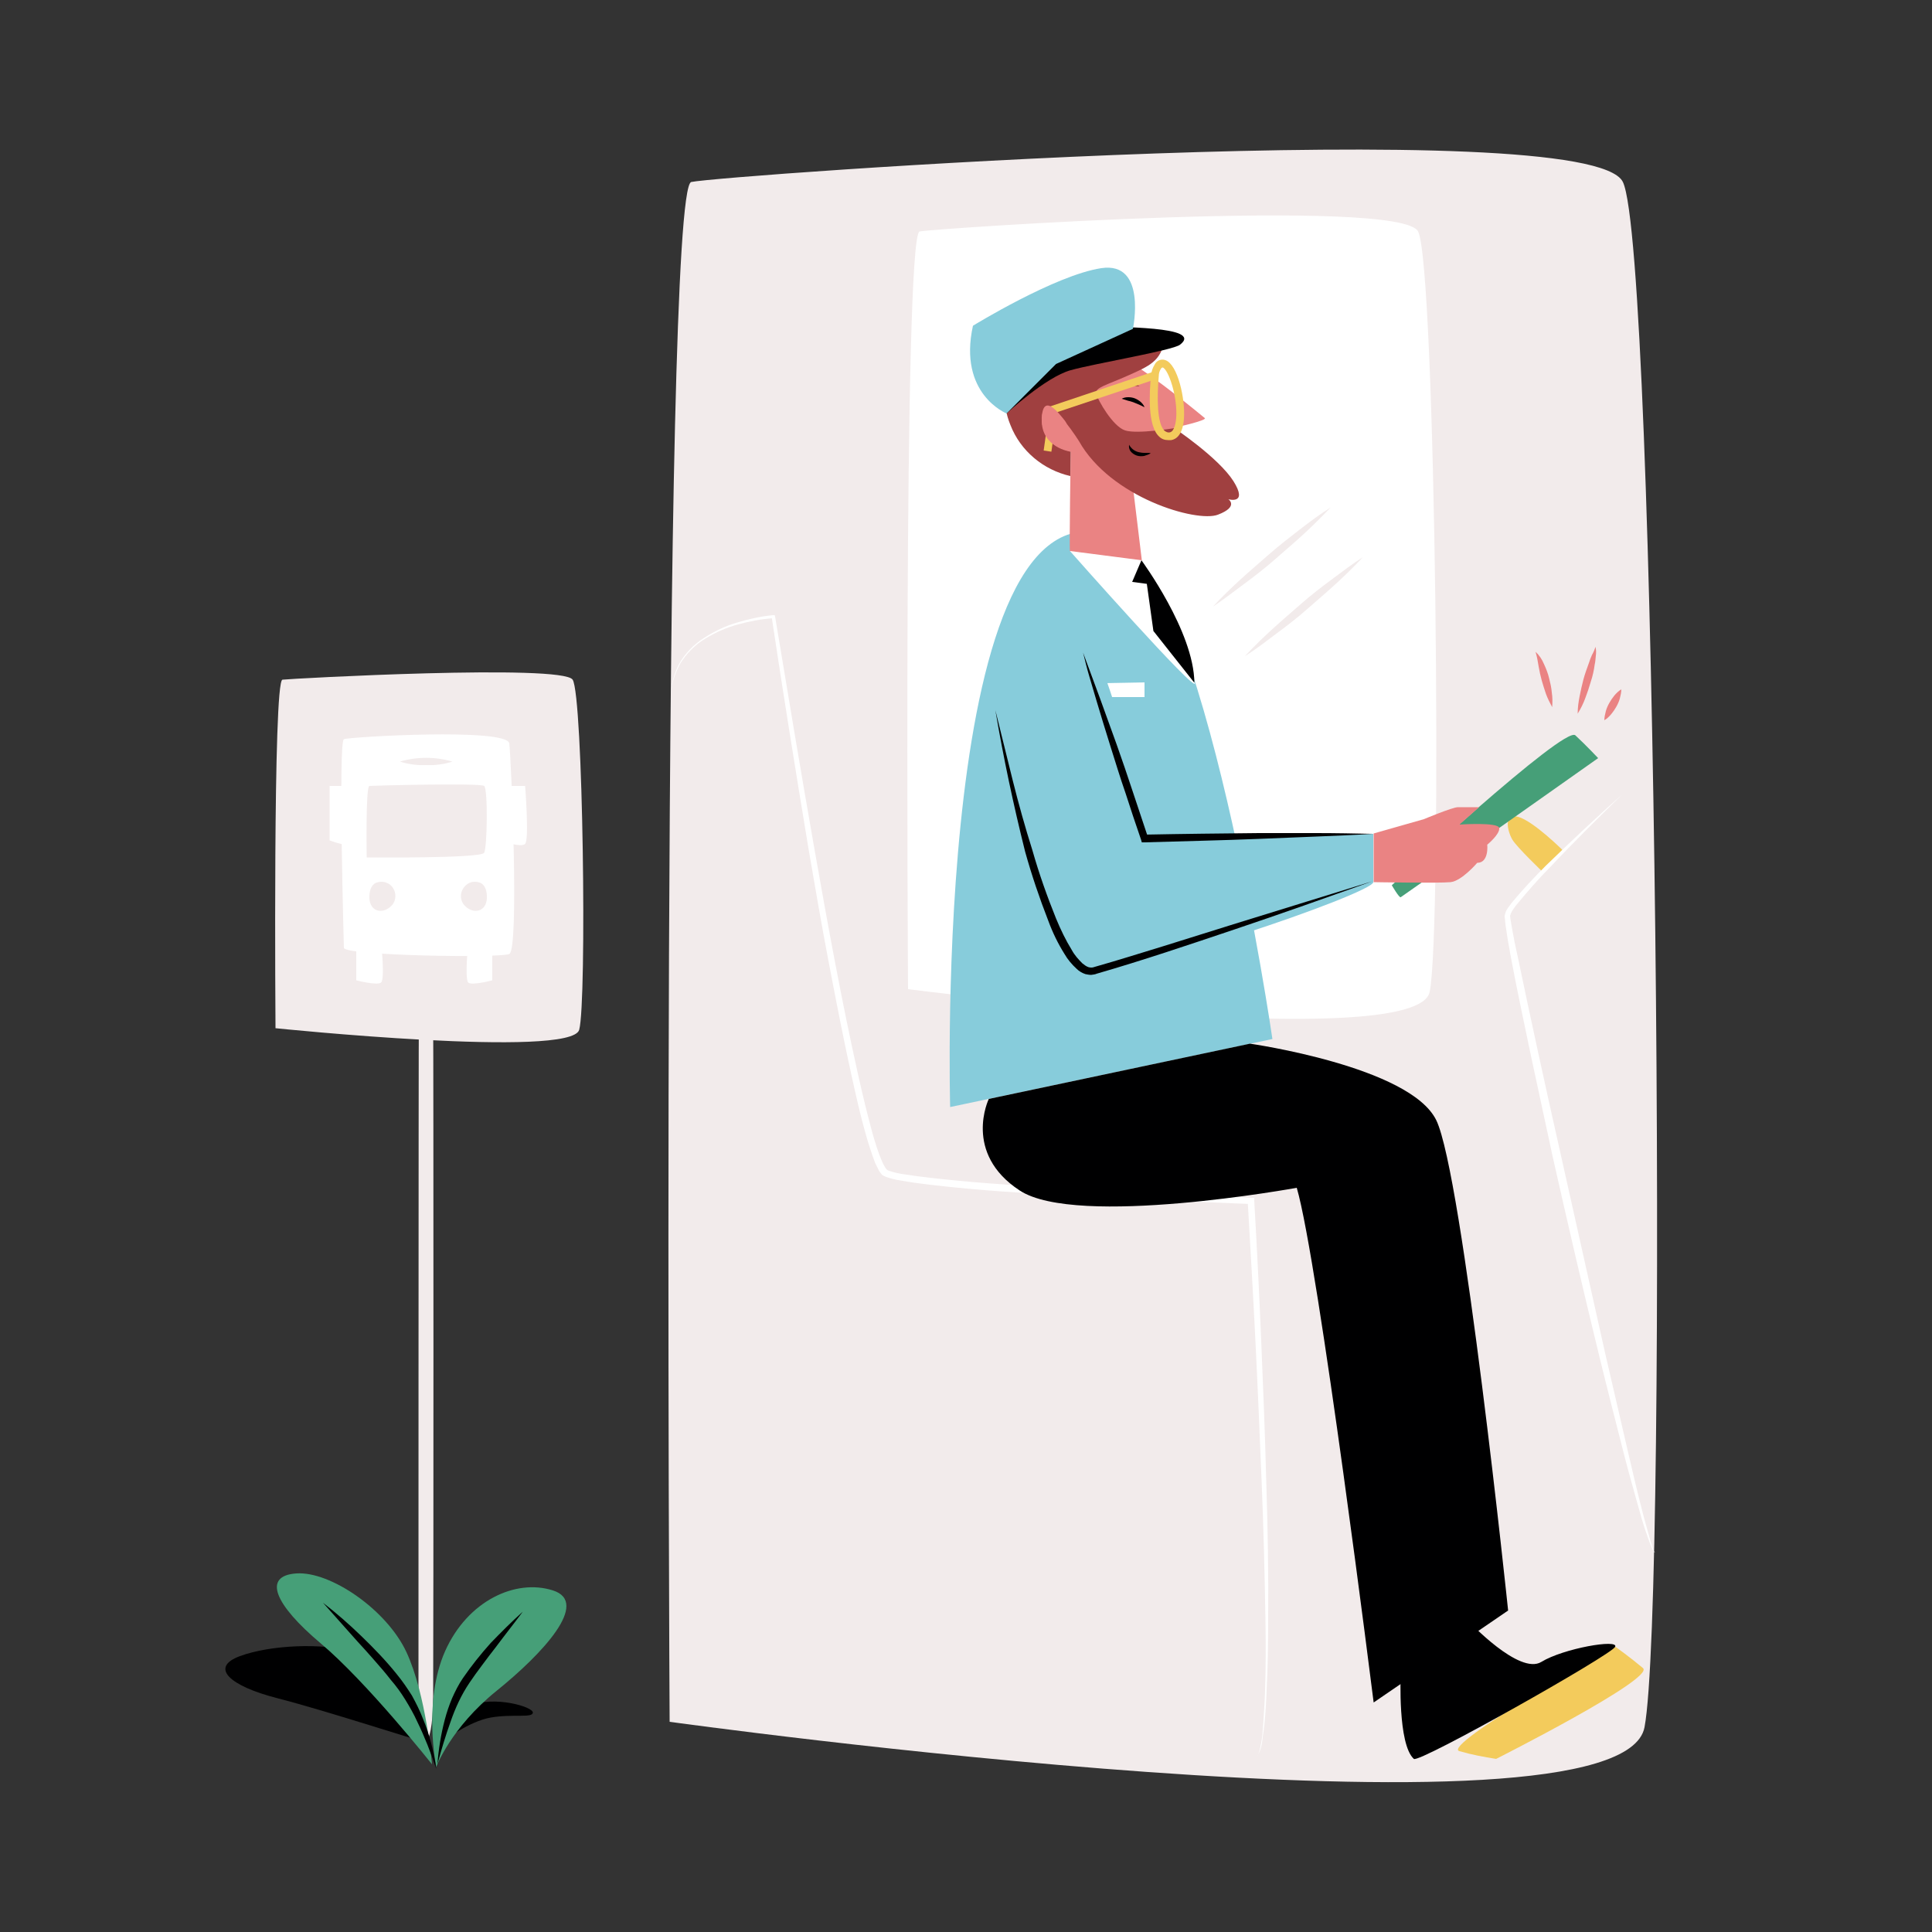
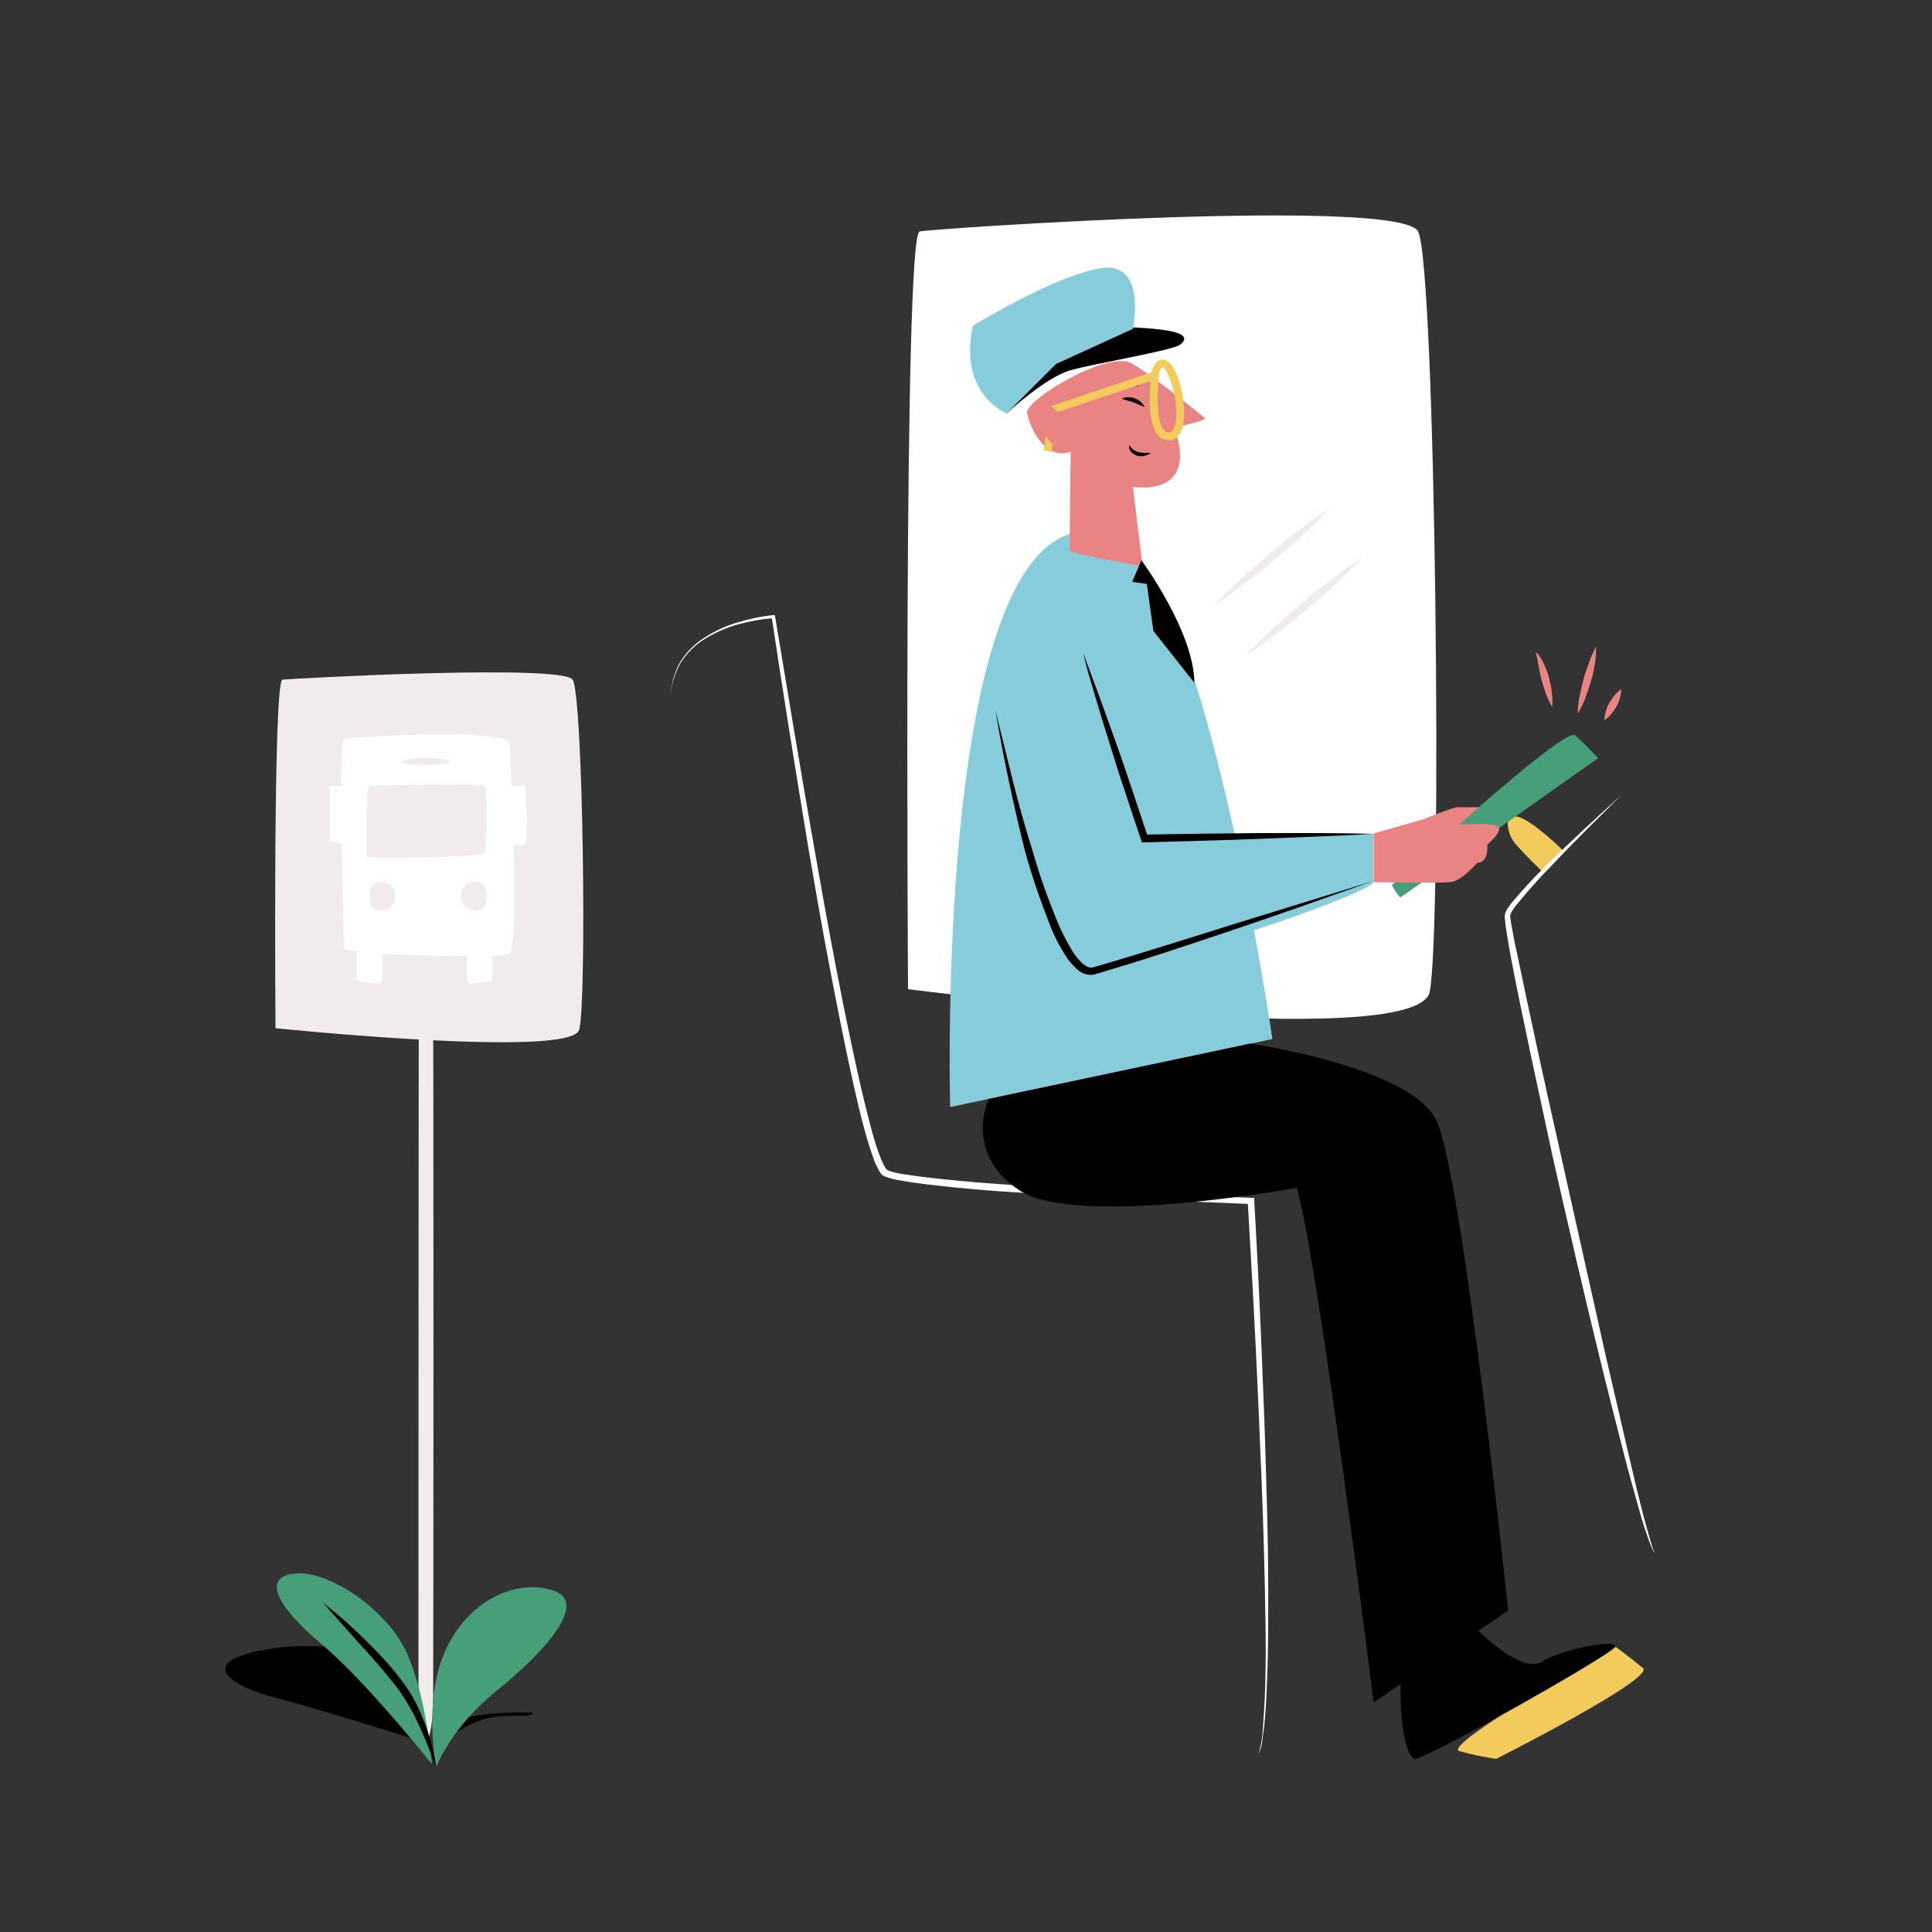
<svg xmlns="http://www.w3.org/2000/svg" transform="scale(1)" version="1.1" id="Layer_1" x="0px" y="0px" viewBox="0 0 500 500" xml:space="preserve" class="show_show__wrapper__graphic__5Waiy ">
  <rect x="0" y="0" width="500" height="500" fill="#333333" stroke="none" />
  <title>React</title>
  <style type="text/css">
	.st0{fill:#F2EBEB;}
	.st1{fill:#FFFFFF;}
	.st2{fill:#F3CB5C;}
	.st3{fill:#469F78;}
	.st4{fill:#EA8383;}
	.st5{fill:#87CCDB;}
	.st6{fill:#A04040;}
	.st7{fill:#000001;}
</style>
  <g id="bus">
-     <path class="st0" d="M173.3,445.6c0,0-2.3-396.8,5.6-398.5s232.4-18,241.1,0s11.8,367.1,5.6,399.9S173.3,445.6,173.3,445.6z" />
    <path class="st1" d="M235,256c0,0-1.3-195.3,3-196.1s124.4-8.9,129,0s6.3,180.7,3,196.8S235,256,235,256z" />
    <path class="st1" d="M173.6,181c-0.1-3.2,0.7-6.3,2.1-9.1c1.6-2.8,3.8-5.1,6.5-6.8c2.6-1.7,5.5-3.1,8.6-4c3-0.9,6.1-1.6,9.3-1.9   h0.4l0.1,0.4c3.3,19.9,6.6,39.8,10.1,59.7s7.1,39.7,11.5,59.4c1.1,4.9,2.3,9.8,3.6,14.6c0.7,2.4,1.4,4.8,2.4,7.1   c0.2,0.5,0.5,1.1,0.8,1.6c0.1,0.2,0.3,0.4,0.4,0.6c0.1,0.1,0.3,0.2,0.4,0.3c1.1,0.4,2.3,0.7,3.5,0.9c4.9,0.8,9.9,1.3,15,1.8   s10,0.8,15.1,1.2c20.1,1.4,40.3,2.4,60.4,3.2h0.8v0.8c0.7,12.1,1.3,24.1,1.8,36.2c0.5,12.1,1,24.2,1.3,36.2   c0.4,12.1,0.6,24.2,0.5,36.2c0,6-0.1,12.1-0.4,18.1c-0.1,3-0.3,6-0.6,9c-0.2,1.5-0.4,3-0.6,4.5c-0.1,0.7-0.3,1.5-0.6,2.2   c-0.1,0.3-0.3,0.7-0.5,1c-0.1,0.4-0.5,0.6-0.8,0.7c0.4-0.1,0.7-0.4,0.8-0.7c0.2-0.3,0.3-0.7,0.4-1c0.2-0.7,0.4-1.5,0.5-2.2   c0.3-1.5,0.4-3,0.5-4.5c0.2-3,0.4-6,0.5-9c0.2-6,0.2-12.1,0.1-18.1c-0.2-12.1-0.5-24.1-1-36.2s-1-24.1-1.6-36.2s-1.3-24.1-2-36.2   l0.8,0.8c-20.2-0.8-40.4-1.7-60.5-3c-5-0.3-10.1-0.7-15.1-1.2s-10.1-1-15.1-1.9c-1.3-0.2-2.6-0.5-3.9-1c-0.2-0.1-0.4-0.2-0.6-0.3   c-0.2-0.1-0.4-0.3-0.5-0.5c-0.2-0.3-0.5-0.6-0.6-0.9c-0.3-0.6-0.6-1.2-0.9-1.8c-0.9-2.4-1.7-4.8-2.4-7.3c-1.4-4.9-2.5-9.8-3.6-14.8   c-2.2-9.9-4.1-19.8-6-29.7s-3.6-19.9-5.3-29.8c-3.3-19.9-6.5-39.8-9.5-59.8l0.4,0.4c-3.1,0.2-6.2,0.8-9.1,1.6   c-3,0.8-5.9,2.1-8.5,3.7c-2.7,1.6-4.9,3.9-6.5,6.5C174.4,174.8,173.5,177.9,173.6,181z" />
    <path class="st2" d="M399.3,225.7c0,0-6.7-6.4-7.9-8.4s-2.5-7,1.5-5.9s11.7,8.8,11.7,8.8L399.3,225.7z" />
    <path class="st1" d="M419.7,205.7c-6.3,6.2-12.6,12.4-18.7,18.9c-3.1,3.1-6,6.5-8.8,9.9c-0.3,0.4-0.6,0.9-0.9,1.3   c-0.2,0.4-0.4,0.8-0.5,1.2c0.1,1,0.3,2.1,0.5,3.2c0.4,2.2,0.8,4.4,1.3,6.5c3.6,17.3,7.4,34.7,11.3,52s7.7,34.6,11.6,51.9   c2,8.7,4,17.3,6,25.9c1,4.3,2,8.6,3.1,12.9c0.5,2.1,1.1,4.3,1.7,6.4c0.3,1.1,0.6,2.1,0.9,3.2c0.2,0.5,0.3,1.1,0.5,1.6   c0.1,0.2,0.2,0.5,0.3,0.8c0.1,0.1,0.1,0.2,0.2,0.3c0.1,0.1,0.2,0,0.2-0.2c0,0.1,0,0.1-0.1,0.2s-0.1,0-0.2,0   c-0.1-0.1-0.2-0.2-0.2-0.3c-0.1-0.2-0.2-0.5-0.4-0.8c-0.2-0.5-0.4-1-0.6-1.5c-0.4-1-0.7-2.1-1.1-3.1c-0.7-2.1-1.3-4.2-1.9-6.4   c-1.2-4.3-2.4-8.5-3.5-12.8c-2.2-8.6-4.4-17.2-6.5-25.8c-4.2-17.2-8.2-34.5-12.1-51.8l-5.6-26c-1.8-8.7-3.7-17.4-5.3-26.1   c-0.4-2.2-0.8-4.4-1.1-6.6c-0.2-1.1-0.3-2.3-0.4-3.4c0.1-0.7,0.3-1.3,0.7-1.9c0.3-0.5,0.7-0.9,1-1.4c2.8-3.4,5.9-6.7,9-9.8   C406.6,217.7,413.1,211.6,419.7,205.7z" />
    <path class="st2" d="M387.2,455.2c0,0,41.2-20.8,38-23.5s-7.1-5.5-7.1-5.5s-45.4,25.6-40.4,27C380.8,454.1,384,454.7,387.2,455.2z" />
    <path class="st3" d="M360.2,229.1c0,0,44.7-41.4,47.5-38.8s5.9,5.9,5.9,5.9s-50.7,35.8-51.1,36S360.2,229.1,360.2,229.1z" />
    <path class="st0" d="M313.9,157c2.3-2.5,4.7-4.8,7.1-7s5-4.4,7.5-6.6s5.1-4.2,7.8-6.3s5.3-4,8.1-5.8c-2.3,2.4-4.7,4.8-7.1,7   s-5,4.4-7.5,6.6s-5.1,4.2-7.8,6.2S316.6,155.2,313.9,157z" />
    <path class="st0" d="M322.2,169.8c2.3-2.5,4.7-4.8,7.1-7s5-4.4,7.5-6.6s5.1-4.2,7.8-6.2s5.3-4,8.1-5.8c-2.3,2.5-4.7,4.8-7.1,7   s-5,4.4-7.5,6.6s-5.1,4.2-7.8,6.2S325.1,168,322.2,169.8z" />
    <path class="st4" d="M397.4,168.7c1,0.9,1.7,2,2.2,3.2c0.5,1.1,1,2.3,1.3,3.6c0.3,1.2,0.6,2.4,0.7,3.7c0.2,1.3,0.2,2.5,0.1,3.8   c-0.6-1.1-1.2-2.3-1.6-3.4c-0.4-1.2-0.8-2.4-1.1-3.5s-0.6-2.4-0.8-3.6S397.8,170,397.4,168.7z" />
    <path class="st4" d="M412.9,167.4c0.2,0.8,0.2,1.5,0.1,2.3c-0.1,0.8-0.1,1.5-0.3,2.3c-0.2,1.5-0.5,2.9-1,4.4   c-0.4,1.4-0.9,2.9-1.4,4.2c-0.5,1.4-1.2,2.8-2,4.1c0-1.5,0.2-3,0.5-4.5c0.3-1.5,0.6-2.9,1-4.4s0.9-2.8,1.4-4.2   c0.2-0.7,0.5-1.4,0.8-2.1C412.4,168.8,412.7,168.1,412.9,167.4z" />
    <path class="st4" d="M415.2,186.4c0-0.8,0.2-1.6,0.4-2.4c0.2-0.7,0.5-1.4,0.9-2.1c0.4-0.7,0.8-1.3,1.3-1.9c0.5-0.6,1.1-1.2,1.8-1.6   c0,0.8-0.2,1.6-0.4,2.4c-0.2,0.7-0.5,1.4-0.9,2.1c-0.4,0.7-0.8,1.3-1.3,1.9C416.5,185.4,415.9,186,415.2,186.4z" />
  </g>
  <g id="character">
    <path class="st5" d="M329.3,268.9c0,0-17.6-121.3-41.2-130.1c-46.9-17.5-42.2,147.7-42.2,147.7L329.3,268.9z" />
    <path class="st4" d="M277.1,116.9c0,0-0.4,25.1-0.2,25.7s18.8,4,18.8,4l-2.5-20.6c0,0,17.3,3,10.7-15.3c0,0,8.6-1.9,7.9-2.5   s-12.6-10.4-18.8-14.1s-27.8,9.5-27.2,12.8S270.2,119.3,277.1,116.9z" />
-     <path class="st6" d="M279.2,114.1c0,0-6.2-9.8-8.4-8.6s-2.1,9,6.3,11.4l-0.1,6.3c-7-1.6-12.9-6.5-15.5-13.2   c-4.7-11.5,2.2-20.4,22.8-25c0,0-11.3,12.4-2.4,4.8s19.5-1.8,19.5-1.8c-1,5.5-3.9,6.7-9.5,9.2s-8.6,3.1-8.2,4.7s4.3,8.5,7.5,9.5   s12.7-0.6,12.7-0.6s11.4,7.6,15.3,13.7c3.9,6.2-1.3,4.7-1.3,4.7s2.8,1.9-2.7,4S287.4,128.8,279.2,114.1z" />
    <path class="st7" d="M290.3,103.2c0.5-0.3,1.1-0.4,1.7-0.4c0.6,0,1.2,0.1,1.7,0.3c0.5,0.2,1,0.5,1.5,0.9c0.4,0.4,0.8,0.8,1,1.4   c-0.9-0.5-1.9-0.9-2.9-1.3c-0.5-0.2-1-0.3-1.4-0.4C291.4,103.5,290.9,103.4,290.3,103.2z" />
    <path class="st7" d="M292.2,115.1c0.5,0.9,1.3,1.6,2.4,1.9c0.5,0.1,1,0.2,1.5,0.2h0.8c0.3,0,0.6,0,0.9,0.1   c-0.3,0.2-0.5,0.3-0.8,0.4c-0.3,0.1-0.6,0.2-0.9,0.3c-0.6,0.1-1.3,0.1-1.9-0.1c-0.6-0.2-1.2-0.6-1.6-1.1   C292.3,116.4,292.1,115.8,292.2,115.1z" />
    <path class="st6" d="M288.6,100.2c0.4-0.4,0.9-0.8,1.4-1c0.5-0.2,1.1-0.4,1.7-0.4c0.6,0,1.2,0.1,1.7,0.3c0.6,0.2,1,0.5,1.5,0.9   c-1-0.1-2.1-0.2-3.1-0.2c-0.5,0-1,0.1-1.5,0.1C289.7,100.1,289.2,100.2,288.6,100.2z" />
    <path class="st2" d="M302.3,113.9c-0.9,0-1.7-0.3-2.3-0.9c-3-2.7-2.6-11.2-2.1-16c0.1-0.9,0.4-1.8,0.9-2.6l0,0   c0.5-1.1,1.7-1.6,2.8-1.2c3.2,1.1,5.2,10.1,4.8,15.2c-0.3,4.1-2,5.3-3.3,5.5C302.8,113.9,302.6,113.9,302.3,113.9z M300.4,95.5   c-0.3,0.5-0.5,1.1-0.5,1.7c-0.5,5.5-0.5,12.5,1.5,14.3c0.4,0.3,0.9,0.5,1.3,0.4c1.3-0.2,1.6-2.7,1.7-3.7c0.4-5.5-2-12.6-3.5-13.1   C300.7,95.1,300.5,95.3,300.4,95.5z" />
    <polygon class="st2" points="272.1,116.9 270.1,116.6 271.7,105.2 298.5,96.2 299.2,98.1 273.5,106.7  " />
    <path class="st4" d="M277.1,116.9c0,0-7.7-1-7.5-8.4s4.7-1.2,6,0.4S277.1,116.9,277.1,116.9z" />
    <path class="st7" d="M260.5,107c0,0,10.1-9.4,16.6-11.2s26.4-5.1,28.3-6.6c6.3-4.9-16.8-4.4-22.4-4.9S260,99.5,260.5,107z" />
    <path class="st5" d="M251.8,84.3c0,0,21.3-13.1,33.2-14.9s8.2,15.7,8.2,15.7l-19.9,9.1L260.5,107C260.5,107,247.9,102,251.8,84.3z" />
-     <path class="st1" d="M276.9,142.6c0,0,33.5,37.9,32.3,34.1S295.5,145,295.5,145L276.9,142.6z" />
    <path class="st7" d="M293,150.6l2.4-5.6c0,0,13.6,18.4,13.7,31.7l-10.6-13.4l-1.7-12.2L293,150.6z" />
-     <polygon class="st1" points="280.2,176.9 296.2,176.6 296.2,180.4 280.2,180.4  " />
    <path class="st5" d="M257.6,183.8c0,0,12.9,64.8,22.5,67.4s75.3-20,75.3-22.9v-12.5l-56.9,1.8c0,0-13.7-55.1-21.4-60.1   S257.6,183.8,257.6,183.8z" />
    <path class="st7" d="M257.6,183.8c1.5,6.1,3,12.2,4.5,18.2s3.2,12.1,5.1,18.1c1.7,6,3.8,11.9,6.1,17.6c1.2,2.9,2.5,5.6,4.1,8.2   c0.7,1.3,1.7,2.4,2.7,3.4c0.5,0.4,1,0.8,1.6,1c0.3,0.1,0.6,0.1,0.8,0.1c0.3,0,0.6-0.1,0.9-0.2c6-1.7,12-3.6,17.9-5.4l17.9-5.6   c11.9-3.7,23.9-7.4,35.9-11.1c-11.8,4.2-23.6,8.4-35.5,12.4c-11.9,4-23.7,8-35.8,11.5c-0.4,0.2-0.9,0.2-1.4,0.3   c-0.5,0-1-0.1-1.5-0.2c-0.9-0.3-1.7-0.8-2.3-1.4c-1.2-1.1-2.3-2.4-3.1-3.8c-1.7-2.7-3.1-5.6-4.2-8.6c-2.3-5.9-4.3-11.8-6-17.9   C262.3,208.4,259.7,196.2,257.6,183.8z" />
    <path class="st7" d="M355.4,215.8c-4.9,0.3-9.9,0.5-14.8,0.7s-9.9,0.4-14.8,0.6c-9.9,0.4-19.7,0.6-29.6,0.9h-0.7l-0.2-0.7   c-1.4-4-2.7-8-4-12c-1.4-4-2.6-8-3.9-12.1s-2.5-8.1-3.7-12.1c-0.6-2-1.2-4.1-1.8-6.1s-1.1-4.1-1.6-6.1l4.4,11.9l4.3,11.9   c1.4,4,2.8,8,4.1,12s2.7,8,4,12l-0.9-0.7c9.9-0.2,19.8-0.3,29.6-0.4c4.9,0,9.9,0,14.8,0S350.5,215.7,355.4,215.8z" />
    <path class="st7" d="M323.5,270.1c0,0,41.4,5.9,48.2,19.8s18.6,126.9,18.6,126.9l-34.8,23.8c0,0-14.3-114-19.9-133.2   c0,0-56.9,10.4-71.7,0.7s-8-23.7-8-23.7L323.5,270.1z" />
    <path class="st7" d="M362.5,433.4c0,0-0.8,18,3.4,21.8c1.3,1.2,51.1-26.9,52.1-29s-13.4,0.4-19.1,3.9s-18.8-10.5-18.8-10.5   L362.5,433.4z" />
    <path class="st4" d="M368.5,212c0,0,7.4-3.1,8.8-3.1h5.5l-5.1,4.5c0,0,10.1-0.7,10.3,0.9s-3.1,4.3-3.1,4.3s0.5,4.7-2.6,4.7   c0,0-4,4.7-6.9,5s-19.9,0-19.9,0v-12.6L368.5,212z" />
  </g>
  <g id="sign">
    <path class="st0" d="M71.3,266.1c0,0-0.7-89.9,1.8-90.2s72.4-4.1,75.1,0s3.7,83.1,1.7,90.6S71.3,266.1,71.3,266.1z" />
    <path class="st1" d="M89,245.3c0,0-1.5-53.4,0-54s42.3-3,42.8,1.1s2.6,53.4,0,54.5S89,247.3,89,245.3z" />
    <path class="st1" d="M98.6,243.6c0,0,1.1,9.9,0,10.7s-6.4-0.6-6.4-0.6v-10.1H98.6z" />
    <path class="st1" d="M121.2,243.6c0,0-1,9.9,0,10.7s6.2-0.6,6.2-0.6v-10.1H121.2z" />
    <path class="st1" d="M91.7,203.4c0,0,1.1,13.9,0,15s-6.4-0.9-6.4-0.9v-14.1H91.7z" />
    <path class="st1" d="M135.9,203.4c0,0,1.1,13.9,0,15s-6.4-0.9-6.4-0.9v-14.1H135.9z" />
    <path class="st0" d="M94.9,221.9c0,0-0.3-18.4,0.7-18.5s28.7-0.8,29.7,0s0.8,15.8,0,17.3S94.9,221.9,94.9,221.9z" />
    <path class="st0" d="M97.5,228.4c0,0-2,0.4-1.9,4s3.6,4.4,5.9,1.8c1.3-1.6,1-3.9-0.5-5.2C100,228.2,98.7,228,97.5,228.4z" />
    <path class="st0" d="M124.1,228.4c0,0,2,0.4,1.9,4s-3.6,4.4-5.9,1.8c-1.3-1.6-1-3.9,0.6-5.2C121.6,228.2,122.9,228,124.1,228.4z" />
    <path class="st0" d="M103.5,197.1c4.4-1.3,9.1-1.3,13.6,0c-2.2,0.7-4.5,1-6.8,0.9C108,198.1,105.7,197.8,103.5,197.1z" />
    <path class="st0" d="M108.3,451.5c0,0,0-186.8,0.1-187.6s3.6-8.5,3.7,0c0.1,8.5,0.1,159.8,0,175.3S108.3,451.5,108.3,451.5z" />
-     <path class="st7" d="M114.9,450.5c0,0,6.4-5,12.1-6s10.9,0.2,10.9-1.3s-9.9-4.4-16.4-1.8C117.7,442.9,115.1,446.4,114.9,450.5z" />
+     <path class="st7" d="M114.9,450.5c0,0,6.4-5,12.1-6s10.9,0.2,10.9-1.3C117.7,442.9,115.1,446.4,114.9,450.5z" />
    <path class="st7" d="M108.9,450.5c-0.8,0-24.6-7.8-37.1-11s-17.6-8-9.7-10.9s21.3-3.5,29.8-1.1S108.9,450.5,108.9,450.5z" />
    <path class="st3" d="M111.8,456.6c0,0-16.8-21.2-28.8-31.3s-15.1-17.5-6.3-18.1s23.4,9.4,28.5,20.4S111.8,456.6,111.8,456.6z" />
    <path class="st3" d="M112.9,457.3c0,0,3.7-10.1,15.6-19.7s24.3-22.9,14.6-26s-22.1,2.7-27.9,15.7S112.9,457.3,112.9,457.3z" />
    <path class="st7" d="M83.6,414.8c3.5,2.7,6.8,5.6,10,8.7c3.2,3.1,6.3,6.3,9.1,9.8c1.4,1.7,2.7,3.6,3.9,5.5c1.1,2,2.1,4,2.9,6.1   c1.7,4.1,2.8,8.5,3.4,12.9c-1.4-4.2-3-8.3-4.9-12.2c-0.9-2-2-3.9-3.1-5.7c-1.1-1.8-2.4-3.6-3.8-5.2c-1.3-1.7-2.8-3.4-4.2-5   s-2.9-3.3-4.4-4.9C89.5,421.4,86.5,418.1,83.6,414.8z" />
-     <path class="st7" d="M135.3,417.1c-2.3,3.1-4.7,6.1-7,9.2c-1.2,1.5-2.3,3-3.5,4.6s-2.3,3.1-3.3,4.6c-2.1,3.1-3.7,6.6-4.9,10.1   c-1.3,3.6-2.4,7.3-3.4,11c0.3-3.9,0.9-7.7,1.9-11.5c0.5-1.9,1.1-3.7,1.9-5.6c0.8-1.8,1.7-3.6,2.8-5.2c2.2-3.2,4.6-6.2,7.2-9.1   C129.7,422.4,132.4,419.7,135.3,417.1z" />
  </g>
</svg>